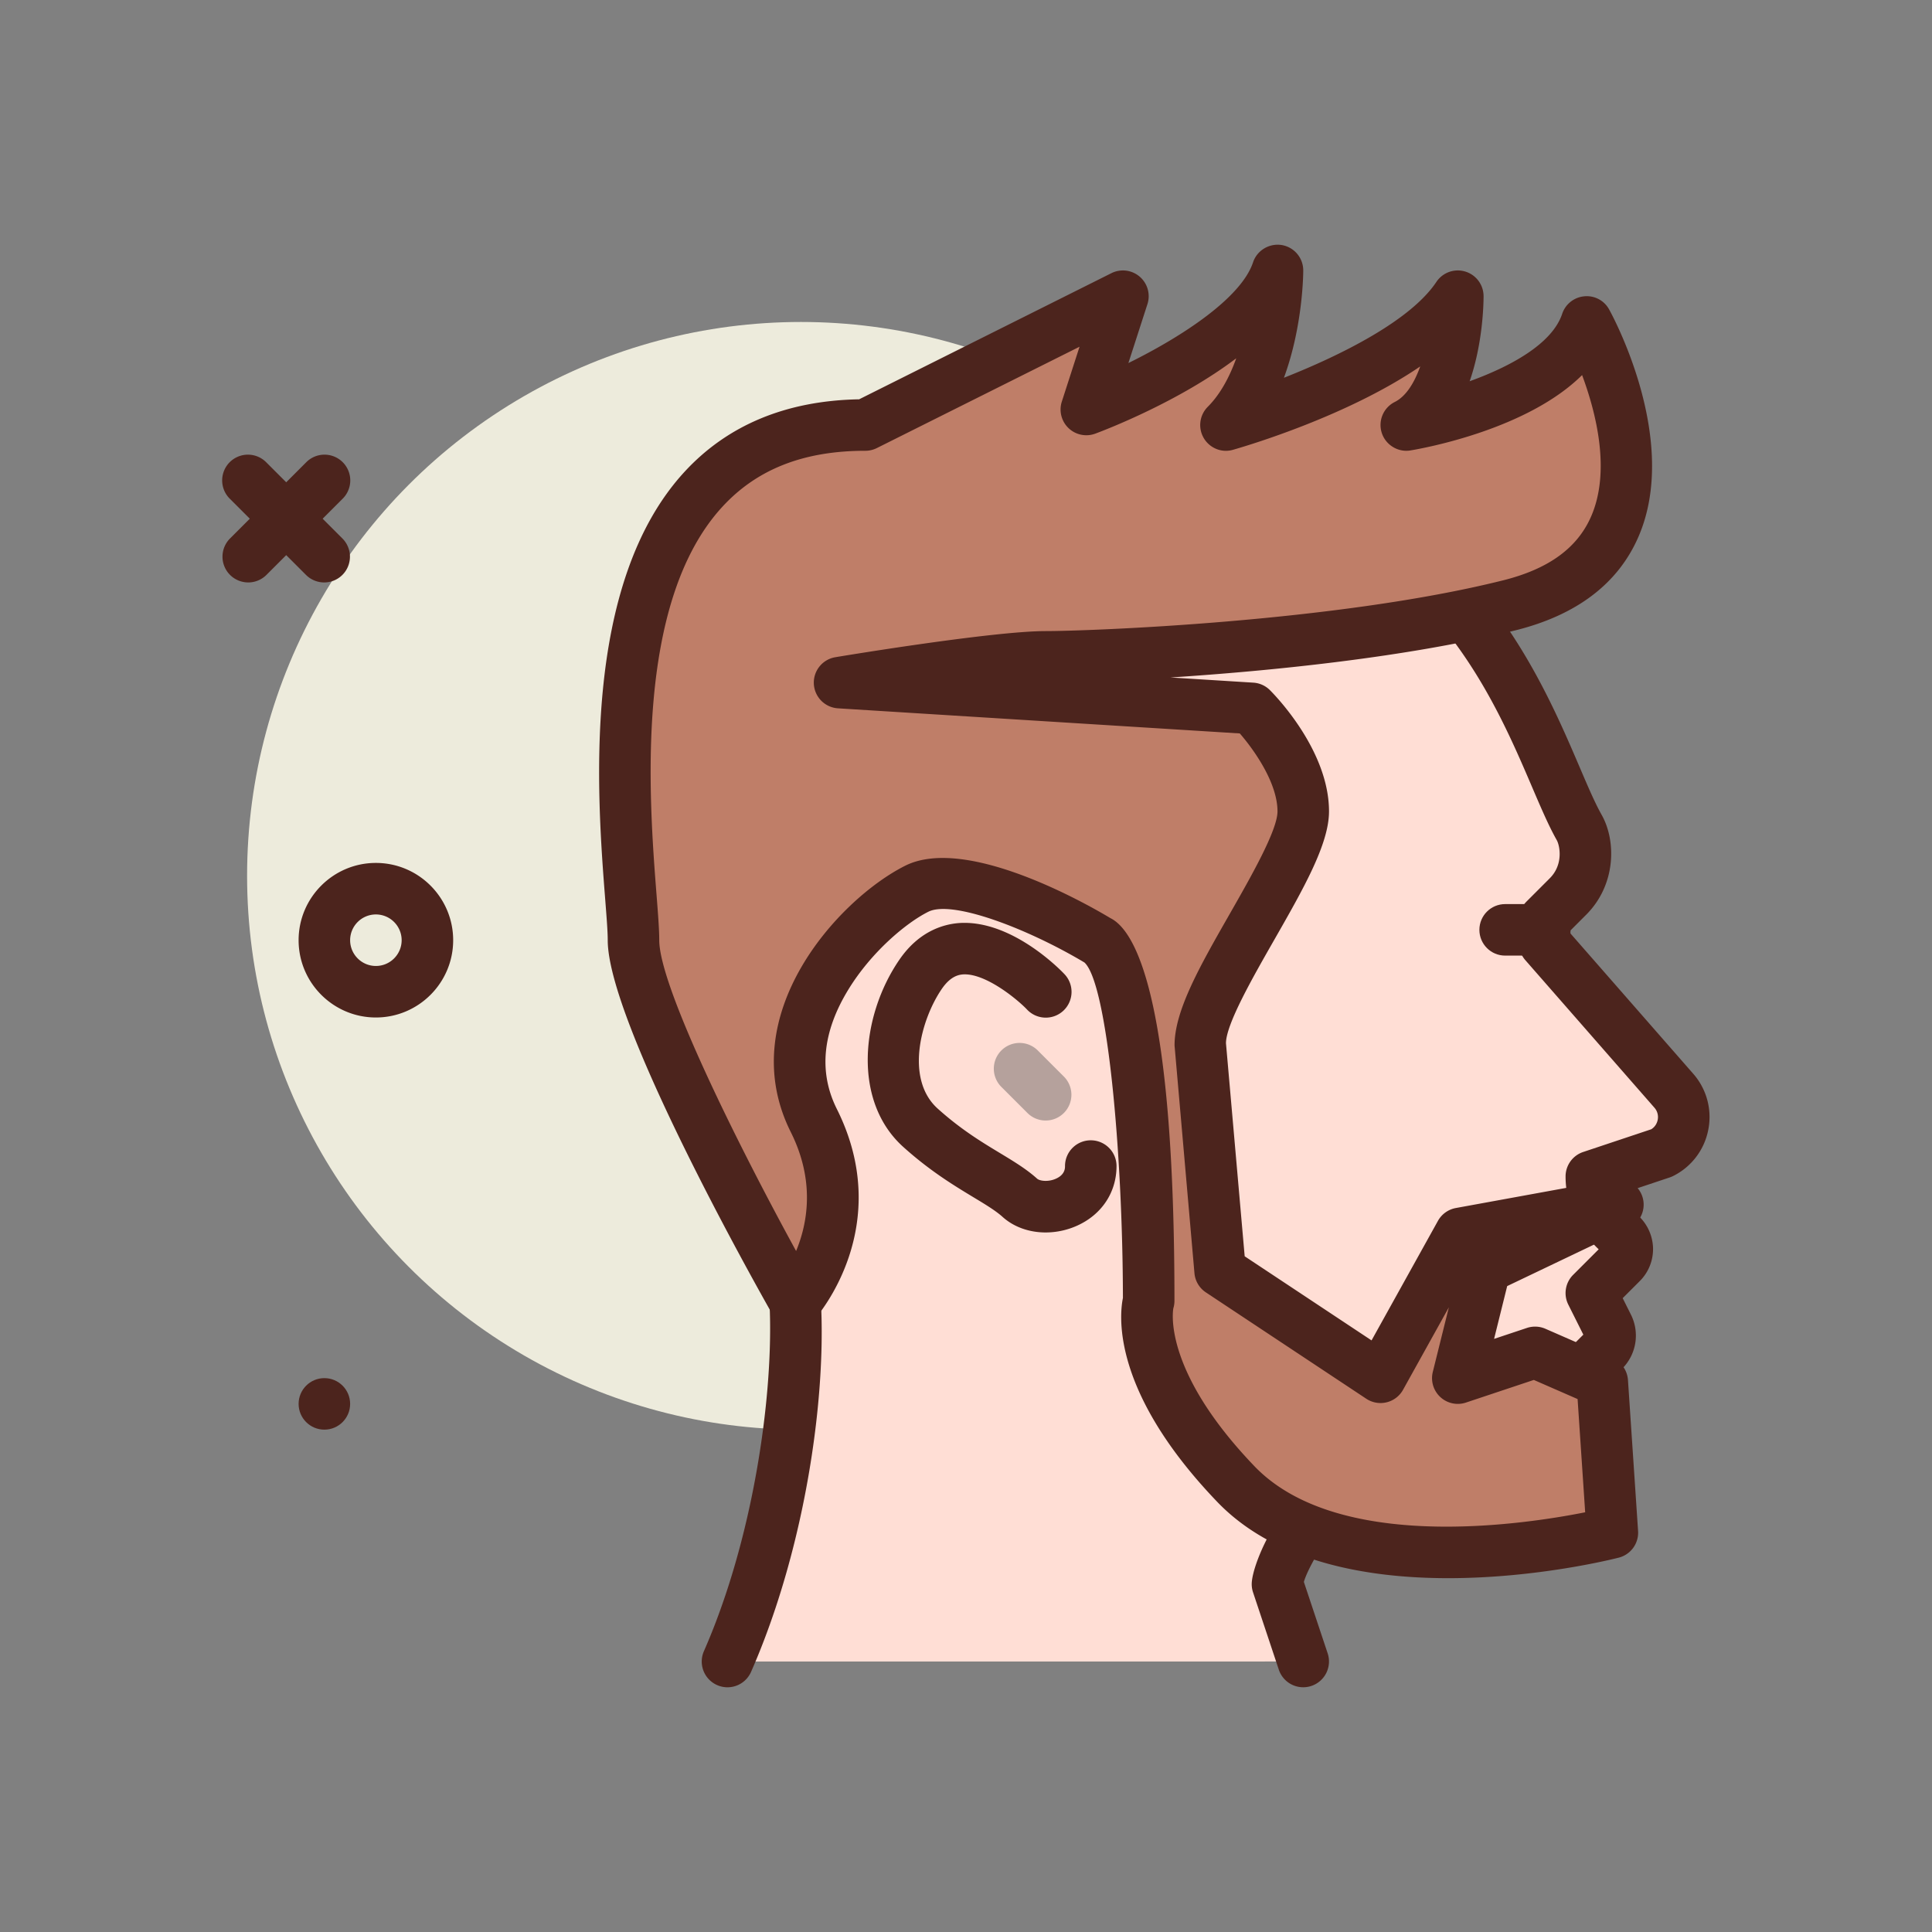
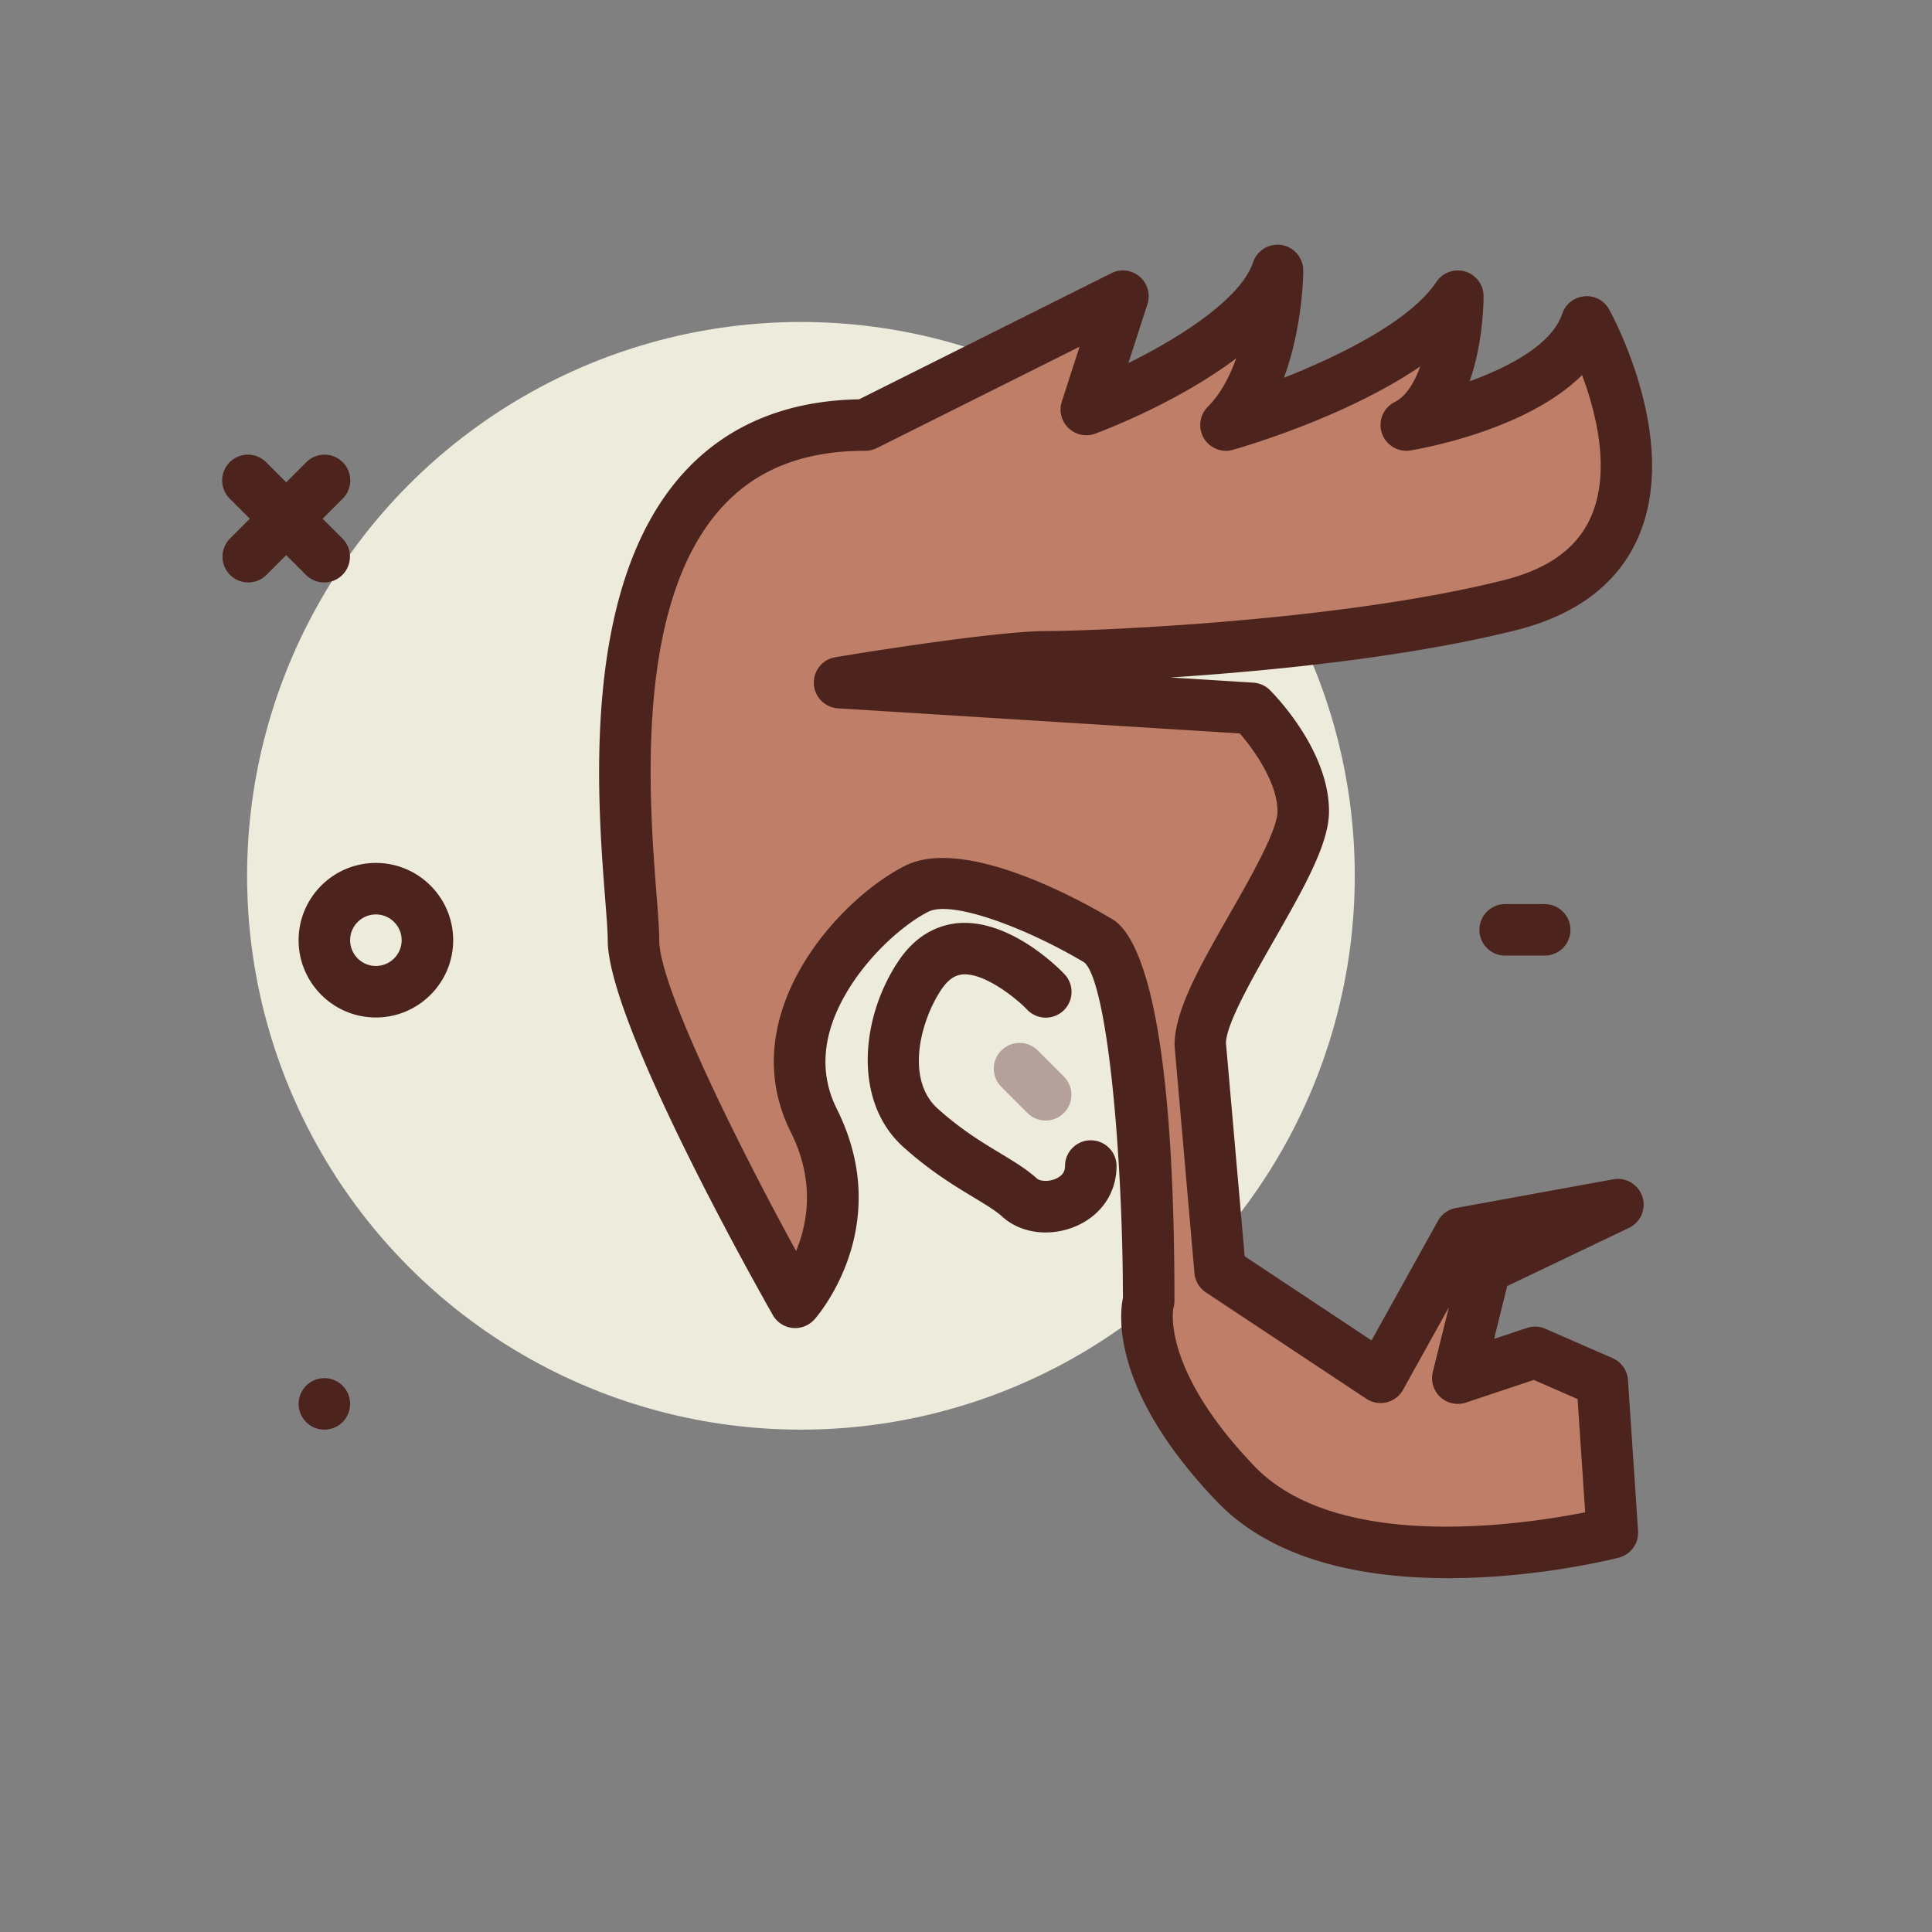
<svg xmlns="http://www.w3.org/2000/svg" version="1.1" width="512" height="512" x="0" y="0" viewBox="0 0 300 300" style="enable-background:new 0 0 512 512" xml:space="preserve" class="">
  <rect x="0" y="0" width="300" height="300" fill="#808080" stroke="none" />
  <g>
    <circle cx="124.368" cy="135.995" r="86" fill="#edebdc" data-original="#edebdc" />
-     <path fill="#ffded5" d="M112.966 257.999c10.689-24.33 13.165-57.947 8.099-68.079-7.245-14.491-33.97-55.308-18.491-80.076 18.113-28.981 35.849-39.849 64.83-39.849 61.585 0 70.216 45.075 77.802 58.473 1.232 2.176 1.896 7.112-1.727 10.735l-3.623 3.623v3.623l20.048 22.912c2.687 3.07 1.746 7.852-1.903 9.676l-10.9 3.639c0 4.21 2.446 7.196 4.495 8.96 1.347 1.159 1.467 3.19.21 4.447l-4.706 4.706 2.568 5.137a3.27 3.27 0 0 1-.613 3.776l-3.265 3.265a3.272 3.272 0 0 0 0 4.626s1.139 1.992.86 3.106l-4.287 9.297c-8 4-36 4-36 4-2.797 0-8 9.203-8 12l4 12" data-original="#ffded5" />
-     <path fill="#4c241d" d="M112.961 262.001a3.969 3.969 0 0 1-1.605-.34 3.997 3.997 0 0 1-2.051-5.271c10.461-23.812 12.438-56.176 8.184-64.682-.941-1.881-2.215-4.211-3.684-6.898-10.238-18.734-29.297-53.605-14.621-77.084 18.766-30.031 37.895-41.73 68.223-41.73 55.125 0 69.93 34.566 77.883 53.137 1.281 2.994 2.387 5.58 3.398 7.365 2.309 4.066 2.258 10.896-2.379 15.533l-2.449 2.451v.465l19.059 21.779a10.172 10.172 0 0 1 2.34 8.711 10.168 10.168 0 0 1-5.465 7.178 4.203 4.203 0 0 1-.523.217l-7.59 2.533c.508 1.143 1.355 2.227 2.527 3.238a7.125 7.125 0 0 1 2.473 5.115 7.012 7.012 0 0 1-2.043 5.193l-2.668 2.666 1.281 2.559a7.27 7.27 0 0 1-1.363 8.393l-2.797 2.797c.062.09.121.184.176.277.723 1.268 1.852 3.742 1.266 6.074a4.311 4.311 0 0 1-.246.695L246 231.669a3.99 3.99 0 0 1-1.844 1.904c-8.121 4.061-31.988 4.396-37.094 4.42-1.488 1.258-4.027 5.641-4.598 7.646l3.695 11.09a4.002 4.002 0 0 1-2.527 5.061 3.991 3.991 0 0 1-5.059-2.529l-4-12a3.98 3.98 0 0 1-.207-1.266c0-3.584 5.812-16 12-16 9.773-.002 26.602-.85 33.02-3.086l3.16-6.861c-.023-.059-.051-.119-.078-.178-2.328-2.854-2.164-7.074.496-9.732l2.895-2.895-2.336-4.666a3.997 3.997 0 0 1 .75-4.617l3.969-3.969c-3.367-3.199-5.141-7.092-5.141-11.316a4.002 4.002 0 0 1 2.734-3.795l10.566-3.527c.703-.434.93-1.09 1.004-1.459a2.19 2.19 0 0 0-.512-1.898l-20.047-22.912a4.008 4.008 0 0 1-.988-2.635v-3.623a4 4 0 0 1 1.172-2.828l3.621-3.623c2.16-2.162 1.547-5.105 1.074-5.932-1.23-2.176-2.418-4.949-3.793-8.16-7.734-18.061-20.68-48.287-70.527-48.287-27.488 0-44.141 10.291-61.441 37.969-12.191 19.51 5.406 51.711 14.859 69.01 1.523 2.787 2.844 5.205 3.82 7.156 5.641 11.279 3.32 45.678-8.02 71.479a3.995 3.995 0 0 1-3.662 2.391z" data-original="#4c241d" class="" />
    <g fill="#4c241d">
      <circle cx="50.368" cy="217.995" r="4" fill="#4c241d" data-original="#4c241d" class="" />
      <path d="M38.547 90.441a4 4 0 0 1-2.828-6.828L47.512 71.82a4 4 0 1 1 5.656 5.656L41.375 89.269a3.987 3.987 0 0 1-2.828 1.172z" fill="#4c241d" data-original="#4c241d" class="" />
      <path d="M50.34 90.441a3.988 3.988 0 0 1-2.828-1.172L35.719 77.476a4 4 0 1 1 5.656-5.656l11.793 11.793a4 4 0 0 1-2.828 6.828zM58.368 157.995c-6.617 0-12-5.383-12-12s5.383-12 12-12 12 5.383 12 12-5.383 12-12 12zm0-16c-2.207 0-4 1.795-4 4s1.793 4 4 4 4-1.795 4-4-1.793-4-4-4z" fill="#4c241d" data-original="#4c241d" class="" />
    </g>
-     <path fill="#ffded5" d="M162.368 153.995s-12.321-13.094-19.437-2.678c-4.563 6.678-6.611 17.849 0 23.799s12.132 7.904 15.437 10.879 11.006 1.021 11.006-4.929" data-original="#ffded5" />
    <path fill="#4c241d" d="M162.371 191.376c-2.516 0-4.922-.824-6.68-2.408-1.086-.979-2.695-1.951-4.562-3.076-2.992-1.811-6.723-4.062-10.875-7.803-7.93-7.137-6.547-20.365-.625-29.027 2.984-4.373 6.695-5.529 9.281-5.732 8.023-.559 15.547 7.047 16.371 7.926a4 4 0 1 1-5.828 5.48c-1.434-1.508-6.422-5.658-9.93-5.43-.793.064-1.992.369-3.293 2.268-3.262 4.779-5.719 13.984-.625 18.57 3.59 3.23 6.816 5.18 9.664 6.9 2.211 1.338 4.121 2.492 5.773 3.979.406.363 1.719.541 2.914.008 1.418-.631 1.418-1.635 1.418-1.965 0-2.209 1.789-4 4-4s4 1.791 4 4c0 4.088-2.305 7.555-6.16 9.273a11.946 11.946 0 0 1-4.843 1.037z" data-original="#4c241d" class="" />
    <path fill="#b5a19c" d="M162.368 173.995a3.988 3.988 0 0 1-2.828-1.172l-4-4a4 4 0 1 1 5.656-5.656l4 4a4 4 0 0 1-2.828 6.828z" data-original="#b5a19c" />
    <path fill="#4c241d" d="M239.86 148.386h-6.141c-2.211 0-4-1.791-4-4s1.789-4 4-4h6.141c2.211 0 4 1.791 4 4s-1.789 4-4 4z" data-original="#4c241d" class="" />
    <path fill="#bf7e68" d="m189.457 197.347 24.91 16.515 12.41-22.344 24.448-4.461-20.614 9.853-4.244 17.085 12-4 10.429 4.558 1.571 23.442s-41.109 10.546-58.476-7.564c-16.781-17.499-13.524-28.436-13.524-28.436s0-52-8-56c0 0-20-12-28-8s-24 20-16 36-2.891 28.226-2.891 28.226-25.109-44.226-25.109-56.226-12-80 36-80l40-20-5.682 17.588s25.682-9.588 29.682-21.588c0 0 0 16-8 24 0 0 28-8 36-20 0 0 0 16-8 20 0 0 24-4 28-16 0 0 20 36-12 44-26.032 6.508-64 8-72 8s-32 4-32 4l64 4s8 8 8 16-16 28-16 36z" data-original="#bf7e68" />
    <path fill="#4c241d" d="M224.883 245.058c-12.625 0-26.895-2.488-35.879-11.857-16.16-16.852-15.258-28.568-14.637-31.658-.035-22.664-2.43-48.881-5.98-52.09-8.797-5.248-20.504-9.738-24.23-7.879-3.469 1.734-8.824 6.234-12.383 12.018-4.078 6.625-4.691 12.889-1.828 18.615 9.105 18.215-2.965 32.094-3.48 32.676a4.033 4.033 0 0 1-3.41 1.318 3.998 3.998 0 0 1-3.055-2.004c-2.625-4.621-25.633-45.512-25.633-58.201 0-1.402-.18-3.604-.395-6.391-1.238-15.875-3.812-48.904 12.379-66.406 6.688-7.229 15.785-10.992 27.055-11.195l39.172-19.586a3.996 3.996 0 0 1 4.395.545 3.996 3.996 0 0 1 1.199 4.264l-2.957 9.148c8.367-4.123 17.516-10.117 19.359-15.645.621-1.863 2.523-2.98 4.434-2.684a4 4 0 0 1 3.359 3.949c0 .494-.051 8.656-3 16.664 8.82-3.479 19.652-8.855 23.672-14.883a4 4 0 0 1 7.328 2.219c0 1.105-.098 7.275-2.16 13.205 6.227-2.252 12.793-5.75 14.367-10.471a3.997 3.997 0 0 1 3.422-2.717 3.945 3.945 0 0 1 3.867 2.039c.457.82 11.082 20.254 4.551 35.301-3.148 7.26-9.566 12.146-19.078 14.523-16.754 4.189-38.059 6.318-53.586 7.322l12.867.805a3.994 3.994 0 0 1 2.578 1.164c.938.938 9.172 9.441 9.172 18.828 0 5.062-3.953 11.977-8.527 19.984-3.328 5.826-7.473 13.078-7.473 16.016l2.906 33.082 19.699 13.061 10.309-18.561a4.005 4.005 0 0 1 2.777-1.994l24.449-4.461a4.008 4.008 0 0 1 4.523 2.703 3.999 3.999 0 0 1-2.082 4.842l-18.914 9.037-2.035 8.199 5.102-1.701a4.017 4.017 0 0 1 2.867.129l10.43 4.559a4.01 4.01 0 0 1 2.391 3.398l1.57 23.441a4.003 4.003 0 0 1-3 4.143c-.922.236-12.727 3.187-26.477 3.187zm-42.683-41.92c.008 0-1.996 9.326 12.578 24.523 12.891 13.441 41.703 9.094 51.367 7.166l-1.176-17.582-6.797-2.969-10.539 3.514a4 4 0 0 1-5.148-4.759l2.492-10.029-7.113 12.803a3.991 3.991 0 0 1-2.547 1.945 4.006 4.006 0 0 1-3.16-.553l-24.91-16.516a3.993 3.993 0 0 1-1.773-2.986l-3.09-35.352c-.016-5.41 3.938-12.324 8.512-20.332 3.328-5.826 7.473-13.078 7.473-16.016 0-4.42-3.617-9.529-5.852-12.107l-62.398-3.9a4.003 4.003 0 0 1-3.746-3.787 4.001 4.001 0 0 1 3.34-4.15c.992-.166 24.418-4.055 32.656-4.055 6.5 0 44.988-1.369 71.031-7.881 7.059-1.764 11.531-5.012 13.672-9.93 3.051-7.012.801-16.01-1.406-21.943-8.492 8.428-24.457 11.336-26.641 11.699-1.91.332-3.848-.824-4.461-2.709a4 4 0 0 1 2.016-4.814c1.766-.883 3.051-3.01 3.953-5.521-11.254 7.688-26.809 12.301-29.066 12.945-1.746.518-3.621-.244-4.547-1.816a4.003 4.003 0 0 1 .621-4.857c1.969-1.969 3.398-4.676 4.422-7.533-8.809 6.674-20.039 11.01-21.879 11.697a4.006 4.006 0 0 1-4.164-.857 3.996 3.996 0 0 1-1.039-4.121l2.75-8.516-31.473 15.736a4.008 4.008 0 0 1-1.789.422c-9.523 0-16.77 2.824-22.145 8.635-13.816 14.936-11.426 45.611-10.273 60.352.234 3.01.418 5.389.418 7.014 0 7.09 11.922 31.225 21.25 48.258 1.781-4.293 2.977-10.859-.828-18.469-9.066-18.133 7.395-36.168 17.789-41.367 9.488-4.727 28.191 5.955 31.848 8.148 4.387 2.182 9.941 14.408 9.941 59.43a3.95 3.95 0 0 1-.169 1.14z" data-original="#4c241d" class="" />
  </g>
</svg>